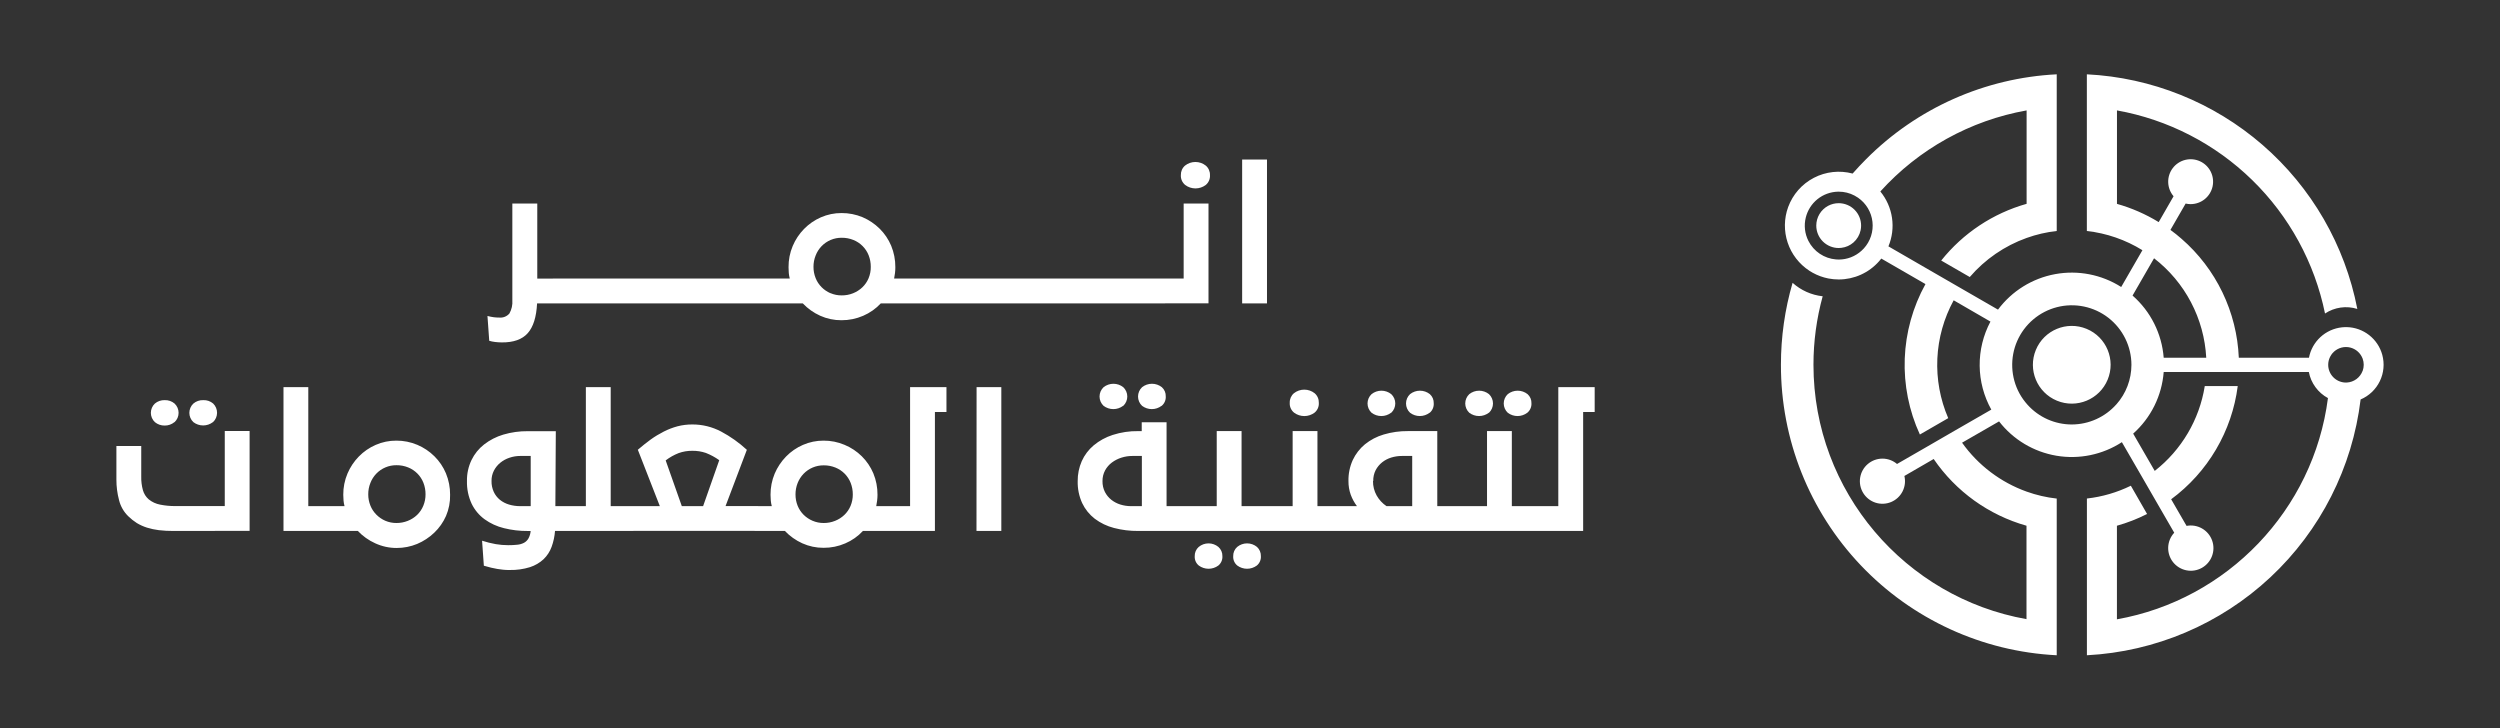
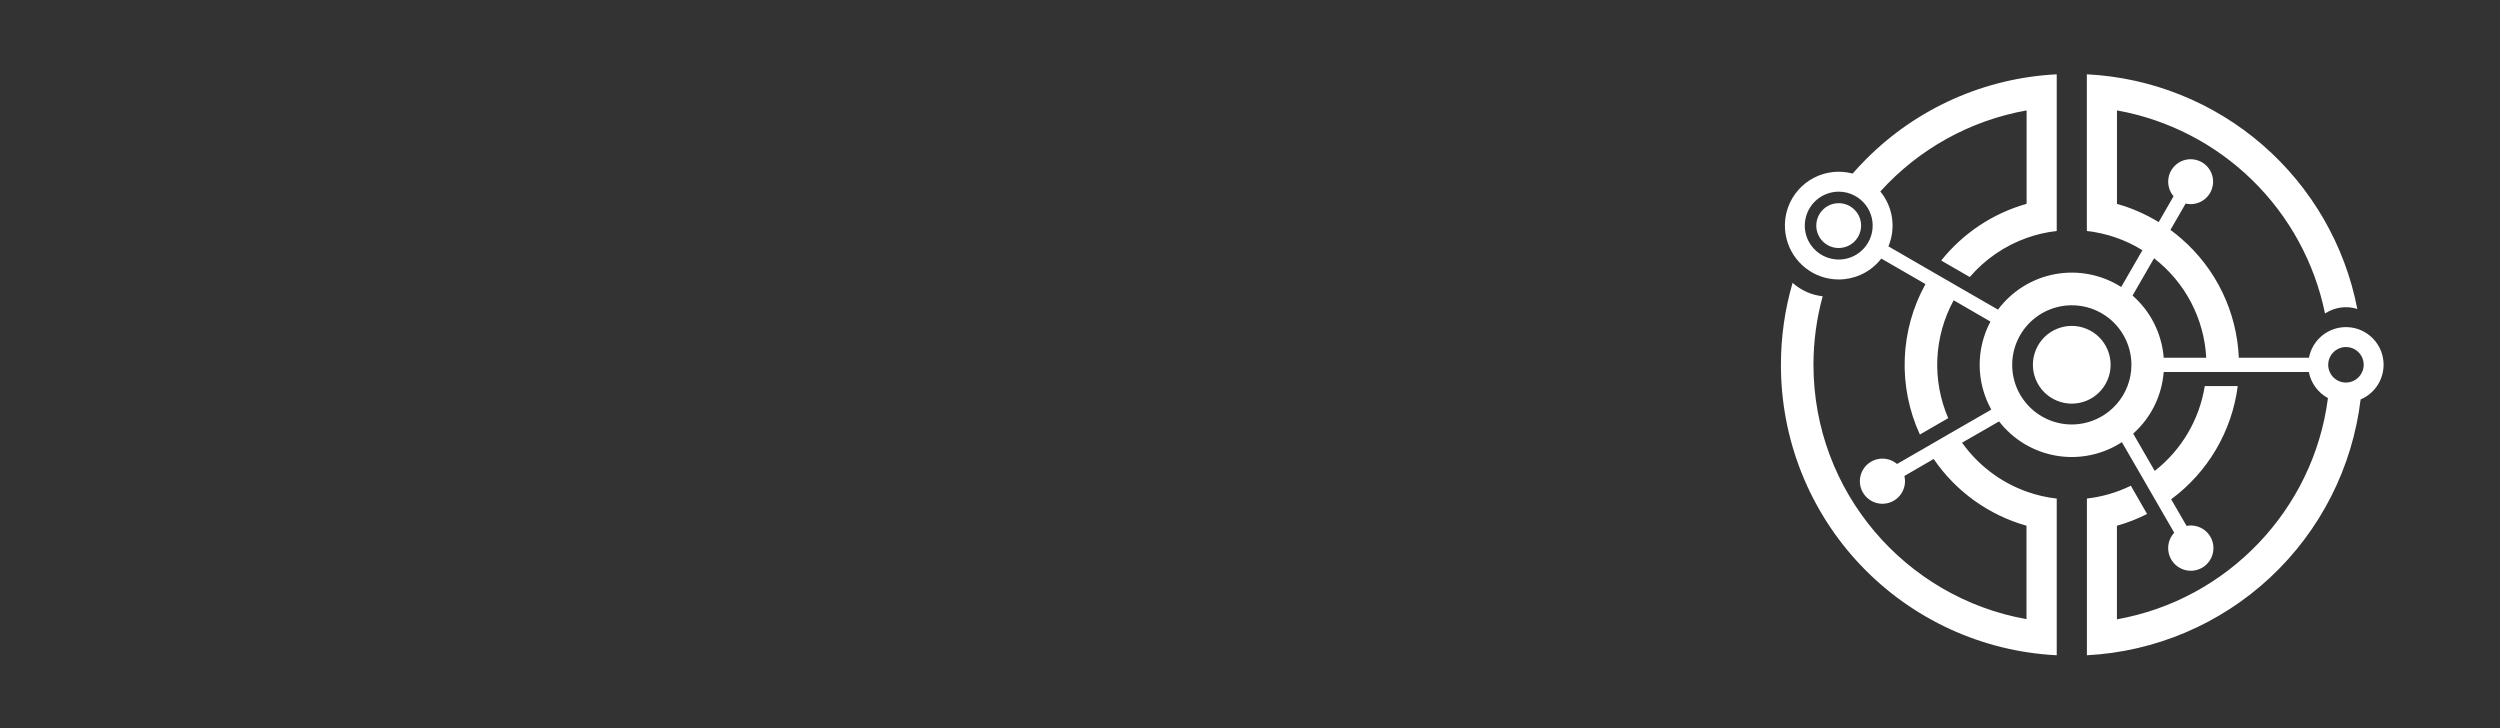
<svg xmlns="http://www.w3.org/2000/svg" width="278" height="81" viewBox="0 0 278 81" fill="none">
  <rect x="0" y="0" width="278" height="81" fill="#333333" stroke="none" />
-   <path fill-rule="evenodd" clip-rule="evenodd" d="M140.889 17.742H138.127V33.735H140.889V17.742ZM129.18 30.976H131.623V22.629H134.385V33.731H129.559V33.735H126.08H125.685H122.589H122.195H119.099H118.704H115.611H115.213H112.106H111.726H108.626H108.232H105.136H104.741H101.634V33.735H97.946C97.395 34.326 96.727 34.797 95.984 35.116C95.222 35.446 94.398 35.614 93.567 35.609C92.751 35.615 91.944 35.444 91.2 35.108C90.473 34.779 89.817 34.313 89.268 33.735H85.926V33.735H82.811H82.416H79.32H78.925H75.829H75.434H72.357H71.944H68.852H68.472H65.357V33.735H61.874V33.739H59.723C59.647 35.257 59.299 36.362 58.679 37.055C58.06 37.748 57.097 38.088 55.792 38.076C55.538 38.074 55.285 38.058 55.033 38.026C54.82 38 54.609 37.957 54.403 37.897L54.206 35.135C54.433 35.196 54.664 35.242 54.897 35.275C55.099 35.302 55.303 35.314 55.507 35.313C55.719 35.335 55.934 35.305 56.132 35.227C56.33 35.148 56.506 35.023 56.646 34.862C56.899 34.412 57.012 33.897 56.972 33.382V22.633H59.745V30.98H61.472V30.976H64.963V30.976H68.472H68.852H71.944H72.357H75.434H75.829H78.925H79.32H82.416H82.811H86.305V30.976H87.823C87.77 30.775 87.733 30.569 87.713 30.362C87.713 30.259 87.706 30.155 87.7 30.049L87.7 30.048V30.048V30.048V30.048V30.048V30.048V30.048V30.048V30.047V30.047V30.047V30.047V30.047V30.047V30.047V30.047V30.047V30.047C87.693 29.937 87.686 29.826 87.686 29.713C87.678 28.904 87.836 28.102 88.149 27.357C88.445 26.651 88.873 26.007 89.409 25.46C89.944 24.912 90.581 24.472 91.283 24.166C92.008 23.849 92.791 23.687 93.582 23.692C94.385 23.687 95.18 23.845 95.92 24.154C96.626 24.456 97.27 24.889 97.817 25.429C98.365 25.971 98.801 26.616 99.099 27.326C99.411 28.083 99.568 28.895 99.562 29.713C99.563 29.93 99.55 30.146 99.524 30.362C99.498 30.574 99.463 30.779 99.425 30.976H101.251V30.976H104.741H105.136H108.232H108.626H111.726H112.106H115.213H115.611H118.704H119.099H122.195H122.589H125.685H126.08L129.18 30.976ZM134.074 20.573C133.746 20.819 133.346 20.952 132.936 20.952C132.526 20.952 132.126 20.819 131.798 20.573C131.634 20.441 131.505 20.272 131.421 20.08C131.336 19.887 131.299 19.678 131.312 19.468C131.306 19.269 131.344 19.071 131.424 18.889C131.504 18.706 131.624 18.544 131.775 18.414C132.103 18.153 132.51 18.012 132.928 18.012C133.347 18.012 133.754 18.153 134.082 18.414C134.234 18.543 134.355 18.705 134.435 18.888C134.516 19.071 134.555 19.269 134.549 19.468C134.563 19.677 134.528 19.886 134.445 20.078C134.363 20.27 134.235 20.44 134.074 20.573ZM93.598 32.847C93.17 32.852 92.746 32.768 92.353 32.6H92.334C91.97 32.441 91.639 32.215 91.359 31.933C91.073 31.646 90.848 31.304 90.699 30.927C90.538 30.528 90.457 30.101 90.46 29.671C90.457 29.24 90.538 28.812 90.699 28.412C90.846 28.031 91.066 27.683 91.348 27.387C91.638 27.084 91.987 26.843 92.374 26.68C92.761 26.516 93.178 26.434 93.598 26.439C94.043 26.434 94.486 26.518 94.899 26.685C95.283 26.839 95.632 27.07 95.923 27.364C96.215 27.657 96.444 28.007 96.595 28.393C96.754 28.8 96.834 29.234 96.83 29.671C96.837 30.109 96.752 30.543 96.584 30.946C96.425 31.325 96.19 31.667 95.893 31.951C95.593 32.235 95.241 32.459 94.857 32.612C94.457 32.772 94.029 32.852 93.598 32.847ZM19.276 59.042C18.739 59.046 18.202 59.017 17.668 58.955C17.216 58.9 16.77 58.805 16.336 58.67C15.946 58.545 15.572 58.376 15.22 58.166C14.876 57.947 14.555 57.693 14.264 57.407C13.763 56.92 13.408 56.302 13.24 55.623C13.04 54.873 12.941 54.1 12.944 53.324V49.598H15.706V52.99C15.694 53.502 15.756 54.014 15.892 54.508C16.002 54.902 16.225 55.255 16.533 55.525C16.904 55.827 17.345 56.03 17.816 56.117C18.361 56.226 18.917 56.279 19.474 56.276H24.994V47.929H27.756V59.031L19.276 59.042ZM19.394 46.942C19.089 47.194 18.704 47.328 18.309 47.322C17.914 47.328 17.529 47.194 17.224 46.942C17.082 46.81 16.969 46.65 16.892 46.472C16.815 46.294 16.775 46.102 16.775 45.908C16.775 45.715 16.815 45.523 16.892 45.345C16.969 45.167 17.082 45.007 17.224 44.874C17.529 44.616 17.92 44.481 18.32 44.495C18.719 44.481 19.109 44.617 19.413 44.874C19.554 45.007 19.667 45.167 19.744 45.345C19.82 45.523 19.86 45.715 19.86 45.908C19.86 46.102 19.82 46.294 19.744 46.472C19.667 46.65 19.554 46.81 19.413 46.942H19.394ZM23.674 46.942C23.363 47.181 22.981 47.31 22.589 47.31C22.196 47.31 21.815 47.181 21.504 46.942C21.362 46.81 21.249 46.65 21.172 46.472C21.095 46.294 21.055 46.102 21.055 45.908C21.055 45.715 21.095 45.523 21.172 45.345C21.249 45.167 21.362 45.007 21.504 44.874C21.809 44.616 22.2 44.481 22.6 44.495C23.003 44.477 23.398 44.613 23.704 44.874C23.843 45.009 23.952 45.171 24.027 45.349C24.101 45.528 24.139 45.719 24.137 45.913C24.135 46.106 24.094 46.297 24.017 46.474C23.939 46.651 23.826 46.81 23.685 46.942H23.674ZM34.282 43.05H31.524V59.042H36.809V59.038H39.788C40.337 59.616 40.993 60.083 41.719 60.412C42.469 60.759 43.287 60.938 44.113 60.935C44.895 60.936 45.668 60.783 46.39 60.484C47.093 60.188 47.735 59.766 48.287 59.239C48.842 58.711 49.287 58.078 49.596 57.377C49.915 56.633 50.071 55.829 50.051 55.02C50.058 54.202 49.9 53.39 49.588 52.634C49.29 51.923 48.854 51.278 48.306 50.737C47.76 50.196 47.116 49.765 46.409 49.466C45.669 49.153 44.874 48.994 44.072 48.999C43.28 48.994 42.497 49.156 41.772 49.473C41.07 49.779 40.433 50.219 39.898 50.767C39.363 51.315 38.936 51.959 38.638 52.664C38.324 53.41 38.165 54.211 38.172 55.02C38.172 55.244 38.183 55.46 38.202 55.673C38.221 55.879 38.258 56.084 38.312 56.284H36.809V56.284H34.282V43.05ZM42.842 57.908C43.235 58.077 43.659 58.162 44.087 58.158C44.518 58.161 44.946 58.079 45.346 57.919C45.731 57.768 46.083 57.544 46.382 57.259C46.681 56.97 46.916 56.623 47.073 56.238C47.24 55.835 47.324 55.403 47.319 54.967C47.323 54.529 47.243 54.093 47.084 53.685C46.933 53.3 46.704 52.949 46.413 52.656C46.121 52.362 45.772 52.131 45.388 51.977C44.975 51.81 44.533 51.726 44.087 51.731C43.667 51.727 43.25 51.809 42.863 51.972C42.476 52.135 42.127 52.376 41.837 52.679C41.555 52.975 41.335 53.323 41.188 53.704C41.027 54.105 40.946 54.535 40.949 54.967C40.946 55.396 41.027 55.822 41.188 56.219C41.337 56.596 41.562 56.938 41.848 57.225C42.133 57.514 42.47 57.746 42.842 57.908ZM63.217 56.284H61.757L61.806 47.948H58.691C57.77 47.938 56.853 48.066 55.971 48.327C55.195 48.556 54.469 48.928 53.831 49.424C53.238 49.887 52.759 50.48 52.431 51.158C52.084 51.885 51.911 52.682 51.926 53.487C51.903 54.361 52.082 55.229 52.45 56.022C52.781 56.705 53.275 57.296 53.888 57.744C54.534 58.209 55.265 58.544 56.039 58.731C56.907 58.948 57.8 59.054 58.695 59.046H59.01C58.987 59.337 58.903 59.62 58.763 59.877C58.646 60.08 58.475 60.246 58.27 60.359C58.034 60.48 57.776 60.554 57.511 60.575C57.177 60.611 56.841 60.627 56.505 60.624C56.043 60.624 55.581 60.585 55.124 60.507C54.611 60.415 54.103 60.288 53.607 60.127L53.804 62.908L54.612 63.125C54.851 63.178 55.079 63.227 55.295 63.265C55.434 63.289 55.573 63.306 55.715 63.322C55.794 63.332 55.875 63.341 55.955 63.352C56.179 63.383 56.422 63.383 56.684 63.383C57.446 63.399 58.206 63.293 58.934 63.068C59.499 62.886 60.017 62.583 60.452 62.18C60.847 61.796 61.151 61.328 61.339 60.81C61.545 60.241 61.673 59.646 61.719 59.042L63.225 59.042L63.589 59.042L70.434 59.042V59.031H83.911L83.911 59.042H87.28C87.831 59.62 88.488 60.086 89.215 60.416C89.959 60.751 90.767 60.922 91.583 60.916C92.413 60.922 93.235 60.754 93.996 60.423C94.74 60.106 95.408 59.635 95.957 59.042H99.645V59.042H103.963V45.812H105.246V43.05H101.201V56.284H99.27V56.284H97.437C97.479 56.087 97.509 55.882 97.536 55.673C97.563 55.456 97.577 55.239 97.578 55.02C97.584 54.202 97.427 53.39 97.115 52.634C96.815 51.924 96.379 51.279 95.832 50.737C95.281 50.194 94.631 49.762 93.916 49.466C93.178 49.153 92.384 48.994 91.583 48.999C90.792 48.995 90.008 49.156 89.284 49.473C88.581 49.779 87.944 50.218 87.409 50.767C86.875 51.316 86.446 51.959 86.146 52.664C85.834 53.41 85.677 54.212 85.683 55.02C85.683 55.134 85.691 55.245 85.698 55.355L85.698 55.355C85.706 55.462 85.713 55.568 85.713 55.673C85.732 55.879 85.769 56.084 85.823 56.284H84.309V56.272H80.682L83.05 50.019C82.187 49.223 81.225 48.541 80.189 47.989C79.199 47.465 78.095 47.194 76.975 47.2C76.422 47.199 75.871 47.267 75.336 47.405C74.811 47.546 74.302 47.742 73.818 47.989C73.309 48.246 72.821 48.541 72.358 48.873C71.876 49.23 71.401 49.602 70.927 50.012L73.374 56.284H70.039V56.284H67.91V43.05H65.148V56.284H63.589H63.217ZM54.904 54.694C54.732 54.314 54.647 53.9 54.658 53.483C54.65 53.086 54.74 52.693 54.92 52.338C55.094 52 55.335 51.702 55.629 51.461C55.933 51.213 56.28 51.022 56.654 50.9C57.038 50.768 57.442 50.701 57.849 50.702H59.014V56.284H57.852C57.429 56.286 57.007 56.226 56.6 56.105C56.23 55.997 55.884 55.817 55.584 55.574C55.294 55.335 55.062 55.034 54.904 54.694ZM75.465 50.384C75.952 50.209 76.466 50.123 76.983 50.129C77.495 50.122 78.004 50.201 78.489 50.365C79.018 50.571 79.519 50.842 79.98 51.173L78.185 56.284H75.818L74.023 51.196C74.465 50.861 74.95 50.587 75.465 50.384ZM90.353 57.908C90.746 58.077 91.17 58.162 91.598 58.158C92.029 58.161 92.457 58.08 92.858 57.919C93.242 57.768 93.594 57.544 93.893 57.259C94.19 56.975 94.425 56.632 94.584 56.253C94.751 55.851 94.835 55.418 94.831 54.982C94.834 54.544 94.754 54.109 94.595 53.7C94.444 53.315 94.216 52.965 93.924 52.671C93.632 52.377 93.284 52.147 92.899 51.992C92.486 51.825 92.044 51.742 91.598 51.746C91.178 51.742 90.762 51.824 90.375 51.987C89.988 52.15 89.638 52.391 89.348 52.694C89.067 52.991 88.845 53.339 88.695 53.719C88.538 54.121 88.458 54.55 88.46 54.982C88.458 55.411 88.537 55.836 88.695 56.234C88.847 56.611 89.073 56.953 89.359 57.24C89.645 57.524 89.983 57.751 90.353 57.908ZM108.596 43.05H111.347V59.042H108.585L108.596 43.05ZM131.551 59.042V59.042L141.295 59.042H148.238V59.042H161.233H161.639H171.747V59.042H176.046V45.812H177.328V43.05H173.283V56.284H171.352V56.284H168.116V47.937H165.357V56.284H161.639H161.233H159.826V47.937H156.57C155.656 47.928 154.745 48.056 153.869 48.316C153.107 48.539 152.396 48.91 151.778 49.409C151.205 49.884 150.744 50.48 150.428 51.154C150.094 51.891 149.931 52.694 149.949 53.503C149.944 54.02 150.03 54.533 150.204 55.02C150.371 55.473 150.604 55.898 150.894 56.284H148.614V56.284H146.5V47.937H143.742V56.284L141.701 56.284H138.062V47.937H135.3V56.284H131.179V56.284H129.722V46.954H126.96V47.941H126.581C125.614 47.925 124.652 48.069 123.731 48.365C122.958 48.613 122.239 49.007 121.614 49.526C121.046 50.005 120.594 50.605 120.29 51.283C119.985 51.983 119.831 52.739 119.839 53.503C119.819 54.345 119.99 55.18 120.339 55.946C120.663 56.628 121.143 57.223 121.739 57.684C122.376 58.162 123.101 58.51 123.872 58.709C124.756 58.94 125.667 59.052 126.581 59.042H131.551ZM123.803 45.493C124.195 45.493 124.576 45.365 124.889 45.129H124.908C125.049 44.996 125.161 44.836 125.238 44.657C125.315 44.479 125.355 44.287 125.355 44.093C125.355 43.899 125.315 43.707 125.238 43.529C125.161 43.351 125.049 43.19 124.908 43.057C124.597 42.81 124.211 42.675 123.813 42.675C123.415 42.675 123.029 42.81 122.718 43.057C122.577 43.19 122.464 43.35 122.386 43.529C122.309 43.707 122.269 43.899 122.269 44.093C122.269 44.287 122.309 44.48 122.386 44.658C122.464 44.836 122.577 44.996 122.718 45.129C123.031 45.365 123.412 45.493 123.803 45.493ZM126.975 50.703V56.284H125.773C125.371 56.284 124.972 56.224 124.589 56.106C124.221 55.993 123.877 55.813 123.576 55.575C123.28 55.339 123.038 55.042 122.866 54.706C122.68 54.333 122.588 53.92 122.597 53.503C122.59 53.087 122.69 52.675 122.885 52.308C123.072 51.964 123.331 51.665 123.644 51.431C123.967 51.192 124.327 51.008 124.71 50.889C125.099 50.765 125.505 50.702 125.913 50.703H126.975ZM128.081 45.493C128.473 45.493 128.853 45.365 129.165 45.129H129.18C129.333 45.001 129.453 44.839 129.531 44.656C129.61 44.472 129.644 44.273 129.631 44.074C129.639 43.883 129.604 43.693 129.529 43.517C129.454 43.342 129.341 43.185 129.199 43.057C128.886 42.809 128.498 42.674 128.099 42.674C127.699 42.674 127.311 42.809 126.998 43.057C126.856 43.19 126.743 43.35 126.666 43.529C126.589 43.707 126.549 43.899 126.549 44.093C126.549 44.287 126.589 44.48 126.666 44.658C126.743 44.836 126.856 44.996 126.998 45.129C127.31 45.365 127.69 45.493 128.081 45.493ZM135.478 62.889C135.164 63.121 134.784 63.246 134.393 63.246C134.003 63.246 133.622 63.121 133.308 62.889C133.154 62.764 133.032 62.603 132.953 62.421C132.874 62.239 132.84 62.041 132.853 61.842C132.847 61.649 132.884 61.458 132.96 61.281C133.037 61.103 133.152 60.946 133.297 60.818C133.604 60.563 133.992 60.423 134.391 60.423C134.791 60.423 135.178 60.563 135.486 60.818C135.631 60.946 135.745 61.103 135.822 61.281C135.899 61.458 135.936 61.649 135.93 61.842C135.943 62.04 135.909 62.238 135.83 62.42C135.752 62.602 135.631 62.763 135.478 62.889ZM139.758 62.889C139.444 63.121 139.064 63.246 138.673 63.246C138.283 63.246 137.902 63.121 137.588 62.889C137.434 62.764 137.312 62.603 137.233 62.421C137.154 62.239 137.119 62.041 137.133 61.842C137.127 61.649 137.164 61.458 137.24 61.281C137.317 61.103 137.432 60.946 137.577 60.818C137.886 60.562 138.275 60.423 138.677 60.423C139.078 60.423 139.467 60.562 139.777 60.818C139.919 60.947 140.031 61.106 140.105 61.283C140.18 61.46 140.216 61.65 140.21 61.842C140.223 62.04 140.189 62.238 140.11 62.42C140.032 62.602 139.911 62.763 139.758 62.889ZM145.039 46.267C145.45 46.267 145.849 46.134 146.178 45.888C146.34 45.755 146.467 45.586 146.55 45.394C146.633 45.201 146.668 44.992 146.652 44.784C146.658 44.584 146.62 44.386 146.54 44.204C146.46 44.021 146.34 43.859 146.189 43.729C145.861 43.468 145.455 43.327 145.036 43.327C144.617 43.327 144.21 43.468 143.882 43.729C143.731 43.859 143.611 44.021 143.53 44.203C143.45 44.386 143.412 44.584 143.419 44.784C143.405 44.993 143.441 45.203 143.525 45.395C143.609 45.587 143.738 45.756 143.901 45.888C144.23 46.134 144.629 46.267 145.039 46.267ZM154.688 45.899C154.376 46.136 153.995 46.264 153.603 46.264C153.212 46.264 152.831 46.136 152.518 45.899C152.376 45.767 152.263 45.606 152.186 45.428C152.109 45.25 152.069 45.058 152.069 44.863C152.069 44.669 152.109 44.477 152.186 44.299C152.263 44.121 152.376 43.96 152.518 43.828C152.829 43.58 153.215 43.445 153.613 43.445C154.01 43.445 154.396 43.58 154.707 43.828C154.849 43.961 154.961 44.121 155.038 44.299C155.115 44.477 155.155 44.669 155.155 44.863C155.155 45.057 155.115 45.249 155.038 45.428C154.961 45.606 154.849 45.766 154.707 45.899H154.688ZM152.678 53.488C152.669 54.051 152.809 54.608 153.084 55.1C153.352 55.575 153.728 55.98 154.18 56.284H157.037V50.703H155.891C155.493 50.702 155.096 50.761 154.715 50.877C154.343 50.989 153.995 51.17 153.691 51.412C153.392 51.651 153.147 51.95 152.97 52.289C152.785 52.66 152.694 53.07 152.704 53.484L152.678 53.488ZM158.968 45.899C158.656 46.136 158.275 46.264 157.883 46.264C157.491 46.264 157.11 46.136 156.798 45.899C156.656 45.767 156.543 45.606 156.466 45.428C156.389 45.25 156.349 45.058 156.349 44.863C156.349 44.669 156.389 44.477 156.466 44.299C156.543 44.121 156.656 43.96 156.798 43.828C157.111 43.58 157.499 43.445 157.898 43.445C158.298 43.445 158.686 43.58 158.999 43.828C159.141 43.955 159.254 44.112 159.329 44.288C159.403 44.463 159.438 44.654 159.431 44.844C159.444 45.043 159.41 45.241 159.333 45.424C159.256 45.607 159.138 45.77 158.987 45.899H158.968ZM164.47 46.264C164.861 46.264 165.242 46.136 165.555 45.899H165.574C165.715 45.766 165.827 45.606 165.904 45.428C165.981 45.249 166.021 45.057 166.021 44.863C166.021 44.669 165.981 44.477 165.904 44.299C165.827 44.121 165.715 43.961 165.574 43.828C165.263 43.58 164.877 43.445 164.479 43.445C164.081 43.445 163.695 43.58 163.384 43.828C163.243 43.96 163.13 44.121 163.052 44.299C162.975 44.477 162.935 44.669 162.935 44.863C162.935 45.058 162.975 45.25 163.052 45.428C163.13 45.606 163.243 45.767 163.384 45.899C163.697 46.136 164.078 46.264 164.47 46.264ZM168.749 46.264C169.141 46.264 169.522 46.136 169.835 45.899C169.989 45.772 170.111 45.61 170.191 45.427C170.271 45.244 170.308 45.044 170.297 44.844C170.305 44.654 170.27 44.463 170.195 44.288C170.12 44.112 170.007 43.955 169.865 43.828C169.552 43.58 169.164 43.445 168.765 43.445C168.365 43.445 167.977 43.58 167.664 43.828C167.522 43.96 167.409 44.121 167.332 44.299C167.255 44.477 167.215 44.669 167.215 44.863C167.215 45.058 167.255 45.25 167.332 45.428C167.409 45.606 167.522 45.767 167.664 45.899C167.977 46.136 168.358 46.264 168.749 46.264Z" fill="white" />
  <path fill-rule="evenodd" clip-rule="evenodd" d="M263.451 37.265C264.16 37.82 264.671 38.588 264.908 39.455C265.175 40.434 265.079 41.477 264.636 42.389C264.193 43.302 263.434 44.024 262.5 44.42C261.589 51.986 258.036 58.988 252.469 64.192C246.901 69.395 239.675 72.467 232.064 72.865V55.436C233.763 55.245 235.415 54.763 236.95 54.012L238.755 57.155C237.682 57.699 236.559 58.137 235.402 58.462V68.868C247.665 66.694 257.266 56.715 258.868 44.267C258.321 43.971 257.846 43.557 257.479 43.055C257.111 42.553 256.859 41.976 256.742 41.365H240.604C240.401 44.003 239.184 46.46 237.209 48.22L239.605 52.365C242.584 50.037 244.573 46.667 245.17 42.933H248.836C248.515 45.422 247.694 47.82 246.421 49.982C245.149 52.145 243.452 54.028 241.433 55.518L243.146 58.479C243.734 58.366 244.343 58.468 244.863 58.764C245.384 59.06 245.781 59.532 245.985 60.095C246.188 60.658 246.185 61.275 245.974 61.836C245.764 62.396 245.36 62.863 244.837 63.153C244.313 63.443 243.703 63.537 243.116 63.417C242.529 63.298 242.005 62.973 241.636 62.502C241.267 62.03 241.078 61.443 241.103 60.844C241.129 60.246 241.366 59.677 241.774 59.238L240.13 56.394L238.323 53.261L235.954 49.169C233.802 50.566 231.204 51.105 228.675 50.677C226.145 50.249 223.868 48.887 222.296 46.859L218.182 49.228C219.962 51.731 222.467 53.629 225.359 54.666C226.441 55.055 227.565 55.315 228.708 55.441V72.865C220.425 72.452 212.62 68.866 206.91 62.852C201.2 56.838 198.024 48.857 198.04 40.564C198.037 37.48 198.473 34.41 199.336 31.449C200.266 32.287 201.437 32.81 202.682 32.946C202 35.428 201.656 37.99 201.657 40.564C201.657 54.69 211.906 66.466 225.346 68.848V58.461C221.142 57.273 217.49 54.647 215.025 51.041L211.768 52.927C211.906 53.507 211.833 54.118 211.562 54.65C211.29 55.182 210.838 55.599 210.287 55.827C209.735 56.056 209.12 56.08 208.553 55.896C207.985 55.712 207.501 55.331 207.189 54.822C206.876 54.314 206.755 53.711 206.848 53.121C206.94 52.531 207.239 51.993 207.692 51.605C208.145 51.216 208.722 51.001 209.319 50.999C209.916 50.997 210.494 51.208 210.949 51.594L214.206 49.718L217.339 47.905L221.433 45.549C220.601 44.056 220.156 42.377 220.139 40.667C220.123 38.958 220.535 37.271 221.338 35.761L217.249 33.393C216.159 35.388 215.538 37.605 215.433 39.876C215.328 42.146 215.742 44.411 216.643 46.498L213.49 48.319C212.276 45.677 211.699 42.786 211.807 39.88C211.915 36.974 212.705 34.134 214.112 31.589L209.201 28.753C209.124 28.853 209.041 28.953 208.955 29.049C208.394 29.686 207.703 30.197 206.929 30.546C206.155 30.896 205.315 31.077 204.466 31.077C204.077 31.077 203.689 31.039 203.307 30.965C202.698 30.844 202.113 30.63 201.57 30.329C201.458 30.267 201.348 30.201 201.241 30.133L201.2 30.106C200.066 29.366 199.216 28.264 198.788 26.979C198.36 25.695 198.379 24.303 198.841 23.03C199.355 21.625 200.375 20.463 201.702 19.773C203.029 19.082 204.566 18.914 206.012 19.299C206.492 18.753 206.993 18.218 207.514 17.695C213.16 12.025 220.717 8.663 228.708 8.264V25.686C227.565 25.813 226.441 26.073 225.359 26.461C222.912 27.337 220.734 28.834 219.039 30.805L215.863 28.972C218.292 25.929 221.613 23.724 225.359 22.665V12.277C219.087 13.395 213.365 16.567 209.093 21.292C209.783 22.132 210.232 23.143 210.39 24.219C210.549 25.294 210.411 26.392 209.993 27.395L214.93 30.25L218.069 32.062L222.177 34.431C223.722 32.36 225.992 30.95 228.533 30.483C231.074 30.017 233.697 30.527 235.877 31.914L238.237 27.823C236.361 26.662 234.251 25.932 232.058 25.686V8.264C239.268 8.623 246.148 11.389 251.6 16.119C257.052 20.849 260.762 27.27 262.135 34.356C261.537 34.166 260.903 34.113 260.281 34.201C259.659 34.289 259.065 34.515 258.542 34.864C257.388 29.217 254.567 24.046 250.442 20.019C246.318 15.993 241.081 13.296 235.407 12.277V22.671C237.04 23.131 238.601 23.813 240.047 24.698L241.701 21.824C241.331 21.391 241.121 20.845 241.104 20.276C241.087 19.707 241.266 19.149 241.61 18.695C241.953 18.241 242.442 17.919 242.994 17.781C243.547 17.643 244.129 17.698 244.646 17.937C245.163 18.175 245.583 18.584 245.836 19.094C246.088 19.604 246.159 20.185 246.037 20.741C245.914 21.297 245.605 21.794 245.161 22.15C244.717 22.506 244.164 22.7 243.595 22.699C243.409 22.699 243.224 22.677 243.043 22.635L241.352 25.567C241.782 25.879 242.195 26.209 242.589 26.556C244.494 28.211 246.041 30.237 247.135 32.511C248.23 34.784 248.849 37.257 248.956 39.778H256.757C256.777 39.669 256.801 39.562 256.831 39.455C257.069 38.588 257.58 37.821 258.288 37.266C258.996 36.712 259.864 36.4 260.763 36.376H260.976C261.875 36.399 262.743 36.711 263.451 37.265ZM204.466 28.862C205.402 28.863 206.304 28.515 206.996 27.885C207.087 27.804 207.174 27.718 207.257 27.628C207.619 27.23 207.893 26.76 208.058 26.248C208.224 25.736 208.278 25.195 208.217 24.66C208.157 24.126 207.982 23.611 207.705 23.149C207.429 22.688 207.057 22.291 206.614 21.985C206.489 21.897 206.357 21.817 206.22 21.747C205.68 21.461 205.077 21.313 204.466 21.314C204.439 21.313 204.412 21.313 204.385 21.314C203.554 21.333 202.752 21.625 202.104 22.146C201.457 22.667 200.999 23.387 200.802 24.194C200.585 25.068 200.69 25.991 201.098 26.794C201.39 27.369 201.824 27.86 202.36 28.219C202.895 28.579 203.514 28.795 204.157 28.847C204.259 28.858 204.363 28.863 204.466 28.862ZM233.102 46.612C233.956 46.227 234.719 45.664 235.341 44.963V44.969C236.418 43.756 237.013 42.192 237.015 40.57C237.014 39.561 236.783 38.565 236.338 37.659C235.894 36.752 235.249 35.96 234.452 35.34C233.654 34.721 232.726 34.293 231.738 34.087C230.75 33.881 229.728 33.903 228.75 34.152C227.772 34.401 226.863 34.87 226.094 35.524C225.325 36.177 224.715 36.998 224.31 37.922C223.906 38.847 223.719 39.852 223.762 40.861C223.805 41.869 224.078 42.855 224.56 43.742C224.814 44.203 225.121 44.633 225.475 45.024C226.095 45.71 226.853 46.258 227.698 46.633C228.544 47.008 229.459 47.202 230.384 47.202C231.321 47.199 232.248 46.998 233.102 46.612ZM237.14 32.866C239.154 34.629 240.398 37.112 240.604 39.781L245.334 39.777C245.22 37.625 244.642 35.523 243.64 33.614C242.639 31.706 241.237 30.037 239.531 28.72L237.14 32.866ZM262.039 42.152C262.349 41.922 262.586 41.607 262.72 41.245L262.728 41.242C262.885 40.804 262.885 40.325 262.728 39.886C262.671 39.735 262.596 39.591 262.505 39.457C262.325 39.19 262.081 38.971 261.796 38.82C261.511 38.668 261.194 38.589 260.871 38.589C260.548 38.589 260.231 38.668 259.946 38.82C259.661 38.971 259.417 39.19 259.236 39.457C259.187 39.532 259.142 39.609 259.102 39.689C258.966 39.961 258.895 40.262 258.896 40.566C258.896 41.071 259.09 41.556 259.437 41.923C259.784 42.29 260.259 42.51 260.763 42.538H260.767H260.864H260.961H260.973C261.358 42.515 261.729 42.381 262.039 42.152ZM203.281 22.89C203.646 22.694 204.053 22.593 204.466 22.594C204.793 22.594 205.117 22.659 205.42 22.785C205.722 22.91 205.996 23.094 206.227 23.326C206.459 23.558 206.642 23.833 206.767 24.136C206.891 24.438 206.955 24.763 206.955 25.09C206.955 25.266 206.936 25.441 206.898 25.613C206.786 26.138 206.506 26.613 206.102 26.966C205.728 27.293 205.263 27.5 204.769 27.558C204.668 27.572 204.565 27.579 204.463 27.579C203.802 27.579 203.168 27.316 202.7 26.849C202.233 26.382 201.97 25.748 201.97 25.087V25.075C201.972 24.627 202.095 24.187 202.326 23.802C202.556 23.418 202.887 23.103 203.281 22.89ZM234.372 42.217C235.285 40.011 234.238 37.483 232.033 36.57C229.828 35.657 227.3 36.704 226.387 38.909C225.473 41.114 226.52 43.642 228.726 44.555C230.931 45.469 233.459 44.422 234.372 42.217Z" fill="white" />
</svg>